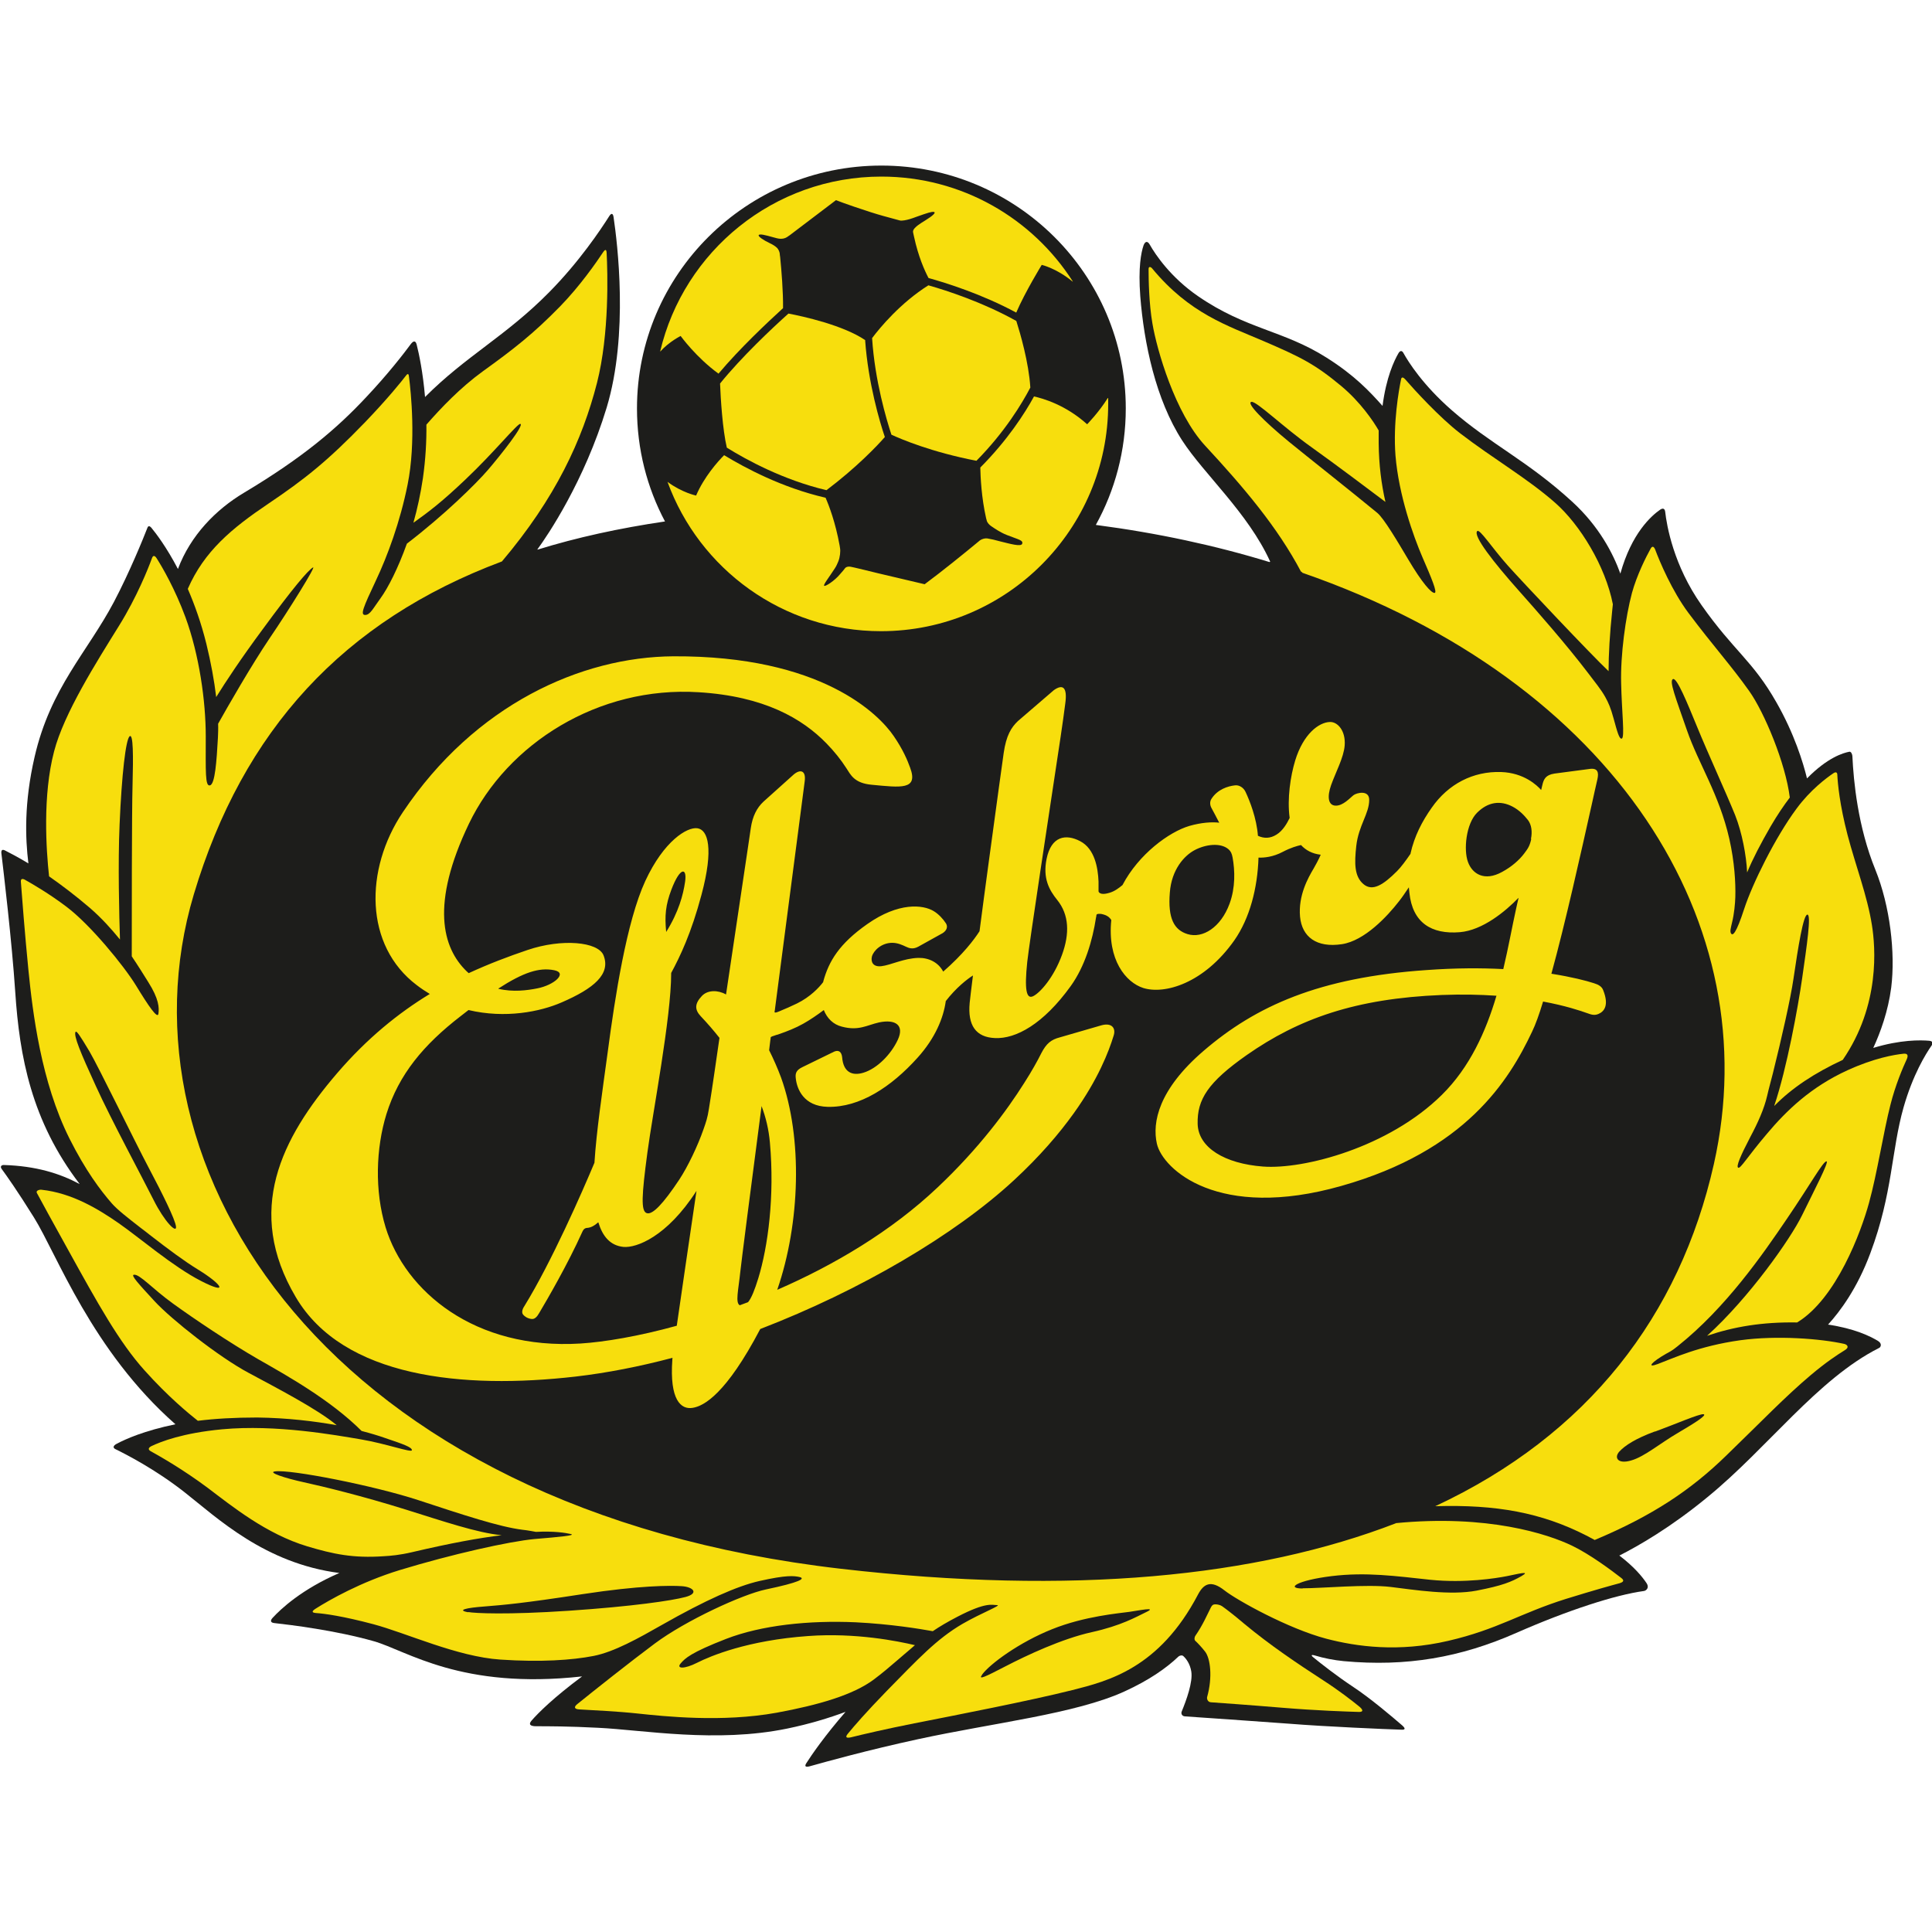
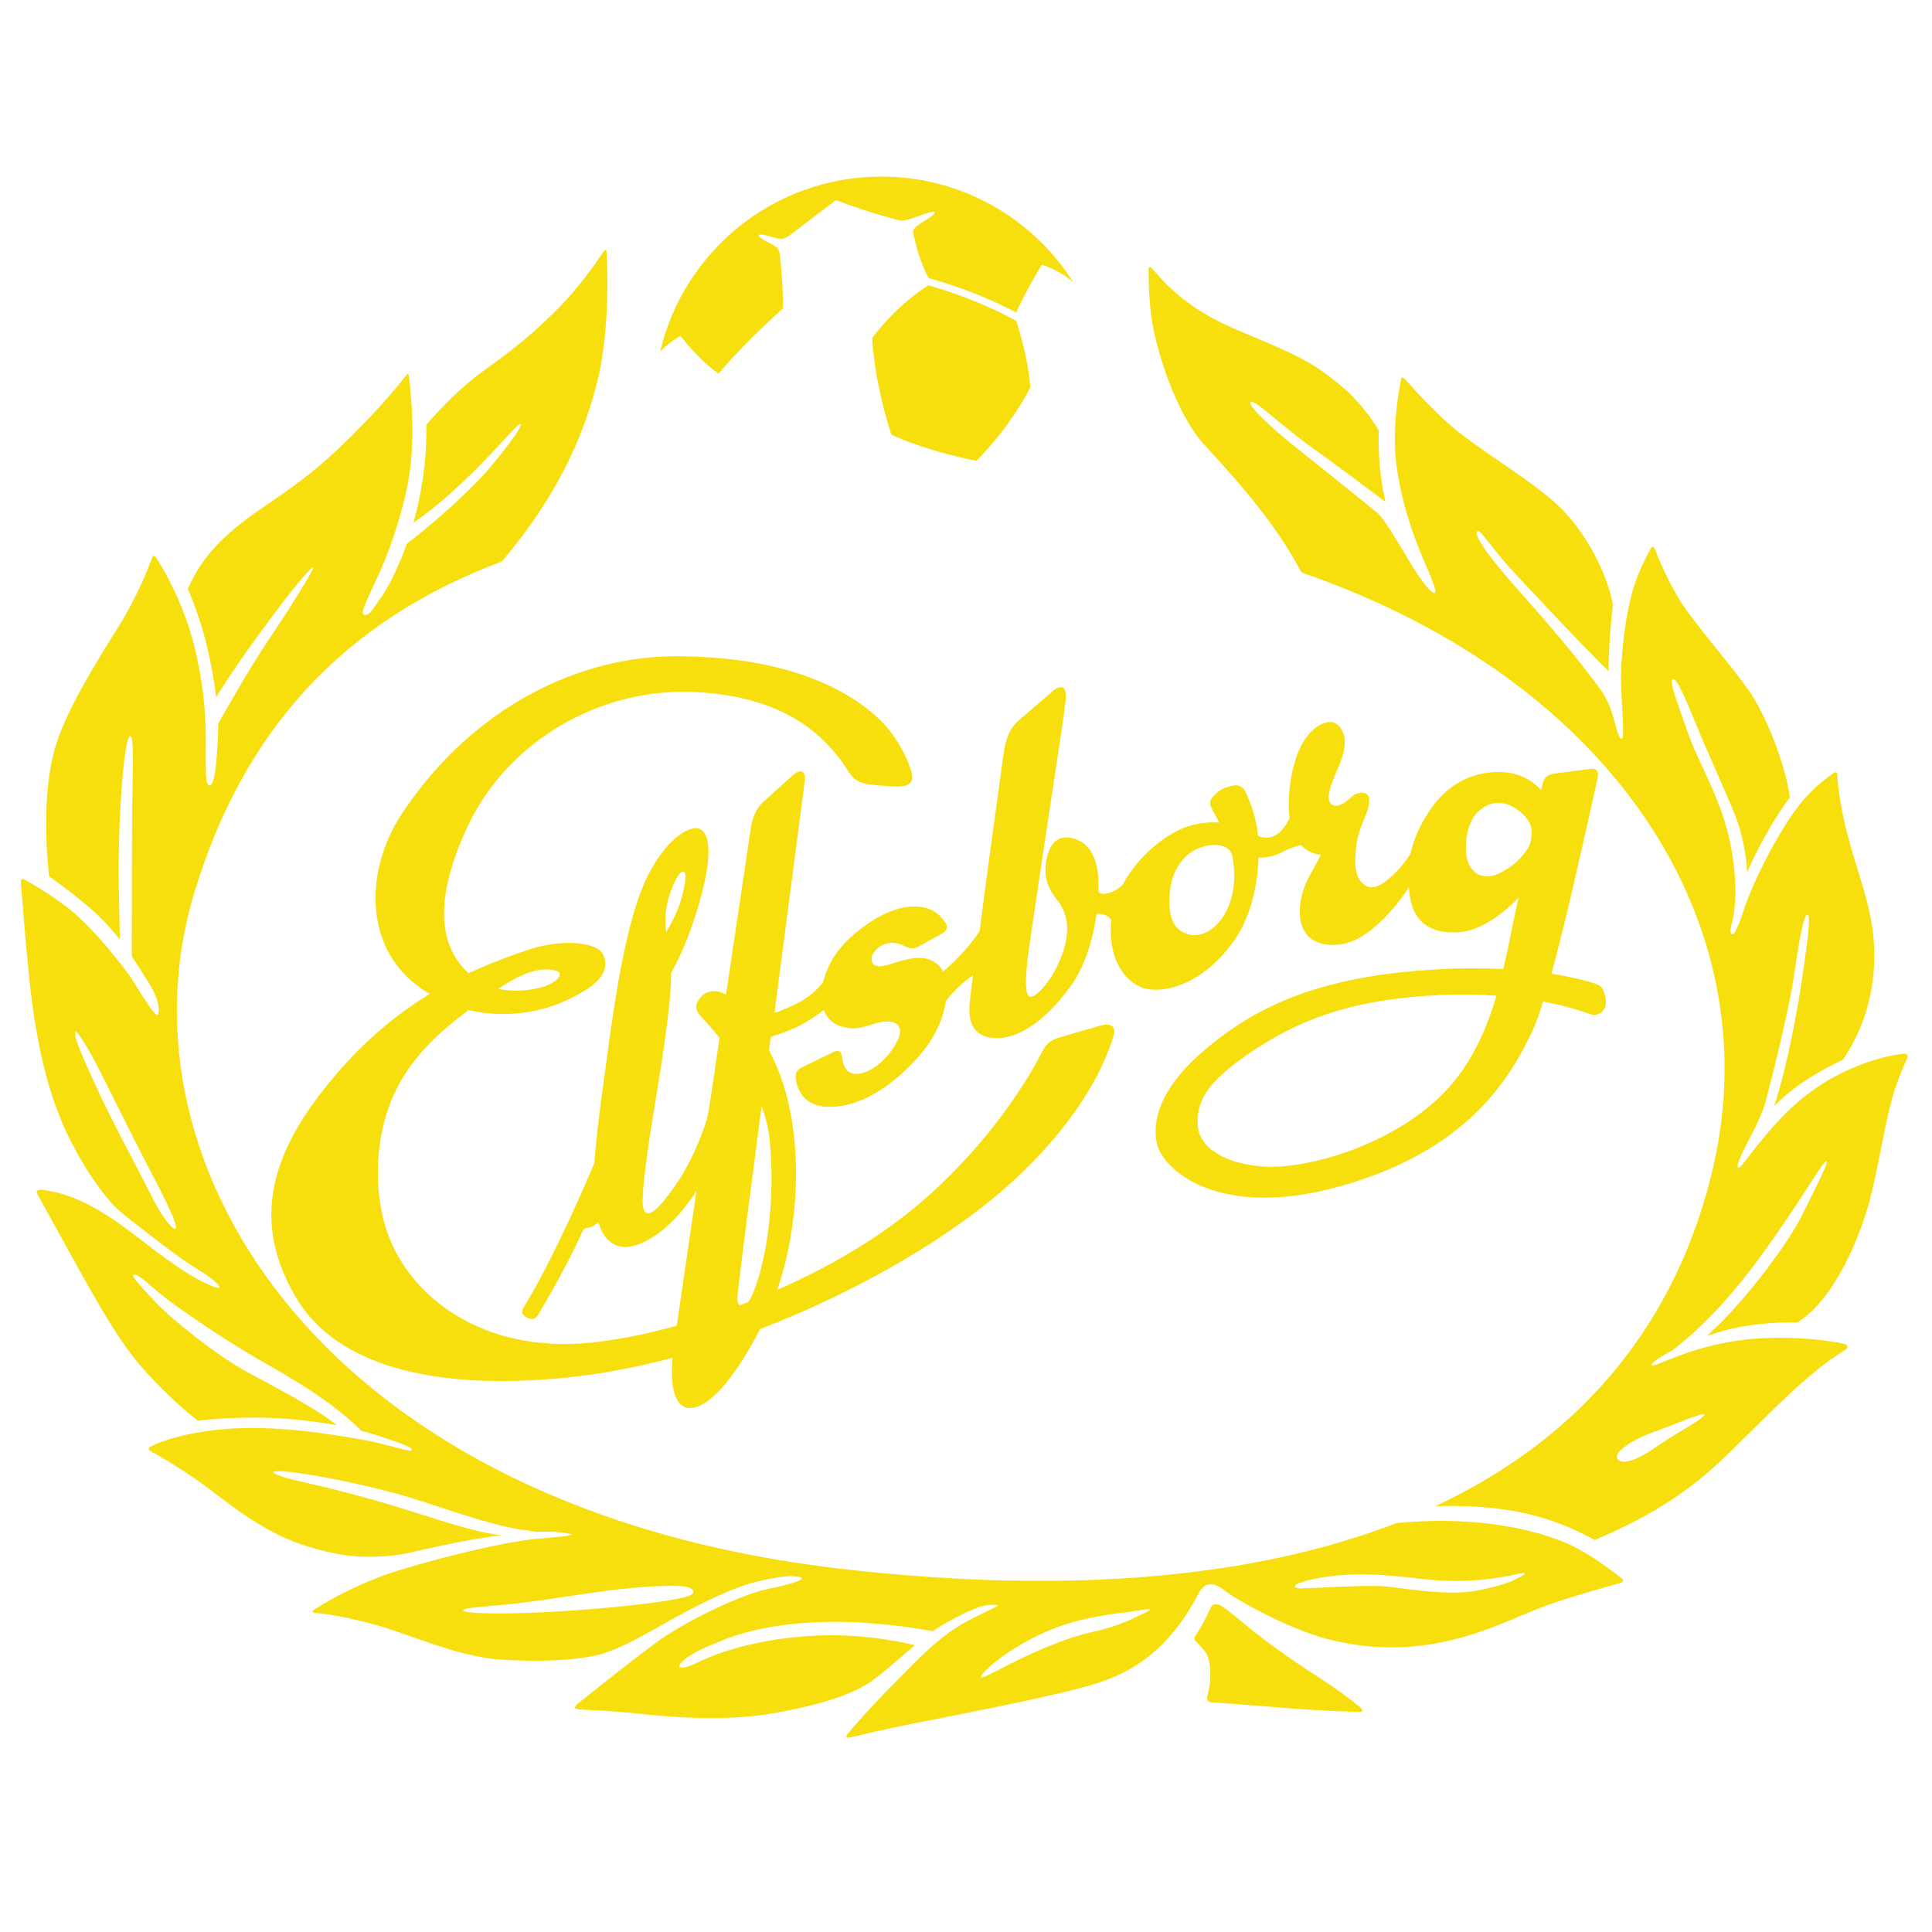
<svg xmlns="http://www.w3.org/2000/svg" id="Layer_1" viewBox="0 0 100 100">
-   <path d="M65.7,29.09c-2.77-.85-5.77-1.5-8.98-1.92h0c.99-1.79,1.55-3.85,1.55-6.03,0-6.94-5.67-12.57-12.65-12.57s-12.65,5.63-12.65,12.57c0,2.11.52,4.1,1.45,5.85h0c-2.37.35-4.57.83-6.6,1.46v-.02c.52-.71,2.42-3.51,3.58-7.33,1.15-3.81.55-8.55.36-9.85-.03-.22-.12-.24-.24-.04-.42.66-1.52,2.32-3.1,3.92-2.24,2.27-4.3,3.29-6.42,5.42h0c-.11-1.28-.31-2.23-.43-2.7-.05-.22-.16-.23-.3-.05-.36.49-1.18,1.55-2.3,2.74-1.53,1.64-3.29,3.14-6.35,4.97-1.44.86-2.76,2.2-3.41,3.94h0c-.59-1.13-1.14-1.85-1.38-2.14-.09-.1-.16-.1-.2.01-.21.54-.92,2.29-1.73,3.83-1.38,2.61-3.29,4.45-4.11,8.03-.55,2.38-.48,4.22-.32,5.51h0c-.56-.34-.98-.55-1.21-.67-.14-.07-.2-.02-.19.13.11.93.54,4.52.72,7.21.22,3.31.83,6.65,3.33,9.92h-.01c-1.01-.54-2.24-.93-3.92-.98-.09,0-.21.06-.1.21.25.34.81,1.13,1.67,2.51,1.18,1.89,2.99,6.89,7.32,10.7h0c-1.61.33-2.59.77-3.04,1.01-.19.1-.21.21-.06.28.55.27,2.04,1.03,3.55,2.21,1.73,1.36,4.17,3.7,8.05,4.2h-.02c-1.94.84-3.03,1.86-3.45,2.32-.14.15-.1.25.09.27.82.09,3.19.38,5.15.94,1.72.49,4.51,2.52,10.79,1.82h-.01c-1.48,1.1-2.26,1.88-2.61,2.28-.18.2-.08.3.23.3.59,0,1.7,0,3.21.08,2.32.11,6.1.8,9.79.04,1.16-.24,2.17-.55,3.03-.87h-.01c-1.08,1.24-1.76,2.23-2.04,2.67-.1.16-.03.21.19.15.82-.23,3.01-.84,5.6-1.4,3.92-.85,8.14-1.31,10.68-2.47,1.27-.58,2.16-1.2,2.8-1.81.04-.04.18-.09.25-.02.14.13.34.38.41.79.09.55-.25,1.48-.5,2.09-.03.08,0,.23.18.24.86.06,3.54.24,5.4.38,1.88.15,4.91.28,5.83.31.18,0,.17-.08,0-.23-.51-.44-1.64-1.4-2.52-1.98-.86-.57-1.7-1.23-2.09-1.55-.14-.12-.03-.12.07-.09.5.15,1.01.25,1.52.3,3.25.3,6.05-.19,8.93-1.46,2.66-1.17,5.13-1.97,6.61-2.17.12-.02.29-.17.14-.4-.22-.33-.64-.85-1.42-1.44h.02c.98-.5,2.63-1.44,4.55-3.02,3.13-2.56,5.69-6.11,8.88-7.72.09-.04.17-.22-.05-.36-.41-.25-1.23-.65-2.6-.85h.01c.62-.68,1.51-1.87,2.19-3.7,1.16-3.1,1.08-5.3,1.72-7.55.48-1.68,1.14-2.75,1.44-3.18.1-.14.07-.24-.11-.26-.46-.04-1.49-.06-2.9.37h0c.37-.8.77-1.9.93-3.13.22-1.79-.06-4.21-.82-6.09-.91-2.23-1.13-4.59-1.19-5.87,0-.09-.06-.26-.16-.24-.32.06-1.13.3-2.19,1.38h0c-.2-.82-.66-2.32-1.58-3.93-1.23-2.17-2.2-2.65-3.88-5.04-1.45-2.06-1.8-4.12-1.88-4.83-.02-.16-.11-.21-.26-.11-.46.32-1.48,1.22-2.06,3.31h0c-.38-1.05-1.1-2.44-2.48-3.71-2.32-2.13-4.21-2.97-6.24-4.74-1.5-1.31-2.25-2.5-2.51-2.97-.07-.13-.17-.14-.26.02-.22.38-.63,1.24-.82,2.72h0c-.66-.74-1.44-1.58-2.9-2.5-2.24-1.42-4.15-1.46-6.65-3.18-1.41-.97-2.2-2.14-2.5-2.67-.1-.18-.23-.2-.32.04-.13.38-.28,1.15-.17,2.63.19,2.43.8,5.35,2.17,7.47,1.11,1.72,3.41,3.75,4.55,6.26v.02Z" style="fill:#1d1d1b;" />
-   <path d="M44.78,17.62c.16,2.22.76,4.24,1.02,5h0c-.4.46-1.47,1.58-3.02,2.75h-.01c-2.23-.53-4.12-1.56-5.15-2.2h0c-.22-.94-.32-2.53-.35-3.32h0c1.12-1.38,2.68-2.85,3.54-3.62h0c.74.14,2.84.6,3.98,1.38h0Z" style="fill:#f7de0d;" />
  <path d="M64.36,84.01c-.45-.38-.86-.7-1.1-.87-.1-.07-.24-.1-.36-.1-.11,0-.16.04-.22.15-.2.39-.41.9-.81,1.48-.04.05-.07.2,0,.26.12.11.31.31.5.55.28.35.4,1.33.11,2.36-.02.08.02.26.2.27.55.04,1.86.13,3.66.28s3.35.2,4.01.22c.22,0,.22-.11-.02-.3-.37-.3-1.01-.8-1.83-1.33-1.34-.87-2.76-1.82-4.13-2.96Z" style="fill:#f7de0d;" />
  <path d="M52.61,16.63c.19.6.64,2.13.72,3.43h0c-.43.82-1.31,2.29-2.79,3.79h0c-2.33-.45-3.9-1.12-4.4-1.35h0c-.25-.76-.86-2.79-1-5h0c.41-.55,1.48-1.83,2.91-2.73h.01c.95.27,2.8.87,4.54,1.84h0Z" style="fill:#f7de0d;" />
  <path d="M55.5,14.56c-.83-.68-1.58-.85-1.58-.85,0,0-.86,1.4-1.32,2.47h0c-1.78-.96-3.64-1.54-4.54-1.79h0c-.2-.38-.53-1.11-.75-2.14-.02-.07-.03-.15-.05-.23-.03-.14.16-.29.25-.36.11-.08.23-.16.38-.25.39-.24.57-.41.45-.44-.12-.02-.31.04-.9.25-.13.05-.25.09-.35.12-.17.05-.4.1-.52.07-.07-.02-.14-.04-.22-.06-.37-.1-.83-.22-1.29-.37-1.3-.42-1.79-.62-1.79-.62,0,0-1.17.89-2.32,1.76-.05.04-.09.07-.14.1-.1.08-.22.14-.39.14-.13,0-.26-.04-.44-.09-.36-.1-.66-.18-.71-.1-.04.07.26.27.56.41.17.08.3.16.4.26.07.08.12.2.13.29,0,.05.01.11.02.17.07.7.16,1.8.15,2.65h0c-.81.74-2.24,2.08-3.34,3.39h0c-1.16-.84-1.96-1.95-1.96-1.95,0,0-.59.29-1.05.8h-.01c1.22-5.18,5.88-9.05,11.45-9.05,4.16,0,7.82,2.16,9.91,5.43h-.02Z" style="fill:#f7de0d;" />
-   <path d="M57.36,20.61c0,.1,0,.2,0,.3,0,6.49-5.26,11.76-11.76,11.76-5.08,0-9.41-3.22-11.05-7.73h0c.75.56,1.48.71,1.48.71.41-.96,1.12-1.76,1.45-2.09h0c1.09.66,2.99,1.68,5.24,2.2h.01c.18.41.51,1.27.73,2.48,0,.04.02.09.02.13.03.16,0,.47-.09.69-.05.12-.1.24-.18.36-.31.48-.61.85-.55.9.06.05.54-.26.82-.6.1-.12.19-.21.25-.3.06-.08.18-.12.37-.07.04.01.09.02.14.03.31.07.71.17,1.2.29,1.15.27,2.42.57,2.42.57.93-.69,2.05-1.6,2.74-2.17.04-.03.08-.07.12-.1.11-.08.28-.12.39-.1.19.03.4.08.65.15.5.12,1.1.3,1.15.12s-.16-.2-.8-.45c-.33-.13-.62-.33-.81-.46-.09-.06-.19-.17-.22-.26-.01-.06-.03-.1-.04-.15-.24-1.06-.29-2.12-.3-2.62h0c1.41-1.42,2.3-2.8,2.78-3.68h0c.45.1,1.63.43,2.75,1.44,0,0,.6-.61,1.07-1.36h0Z" style="fill:#f7de0d;" />
  <path d="M85.66,74.1c.99-.36,2.3-.93,2.51-.9.21.03-.39.42-1.31.96-.93.54-1.73,1.23-2.42,1.43-.69.21-.91-.13-.63-.45.3-.33.87-.69,1.85-1.05ZM67.42,29.65c16.23,5.63,24.08,18.2,21.29,30.6-1.77,7.85-6.52,14.02-14.42,17.71h.02c3.14-.09,5.47.33,7.8,1.52.15.08.29.15.43.23h0c3-1.26,4.98-2.59,6.8-4.36,1.91-1.85,3.05-3.05,4.39-4.18.78-.66,1.39-1.06,1.75-1.28.26-.15.14-.29-.02-.33-1.21-.27-3.48-.45-5.38-.19-2.15.3-3.47.93-4.27,1.23-.61.23-.33-.1.43-.53.17-.1.26-.12.58-.38,2.53-2.01,4.45-4.81,5.66-6.59,1.26-1.85,1.88-2.99,2.06-2.99.15,0-.63,1.49-1.26,2.78-.61,1.25-2.75,4.28-4.9,6.23l-.02.02c1.38-.47,2.86-.72,4.65-.69h.01c2.03-1.23,3.31-4.69,3.72-6.19.42-1.52.75-3.68,1.11-5.08.25-1,.64-1.92.85-2.37.08-.19.03-.29-.17-.27-.49.05-1.53.23-2.89.85-1.91.87-3.17,2.09-4.18,3.29-1.02,1.2-1.37,1.82-1.49,1.76-.12-.06.11-.6.62-1.58.4-.75.72-1.46.88-2.15.08-.36.19-.74.29-1.14.45-1.8.92-3.88,1.07-4.91.24-1.64.51-3.32.72-3.32s-.03,1.61-.27,3.29c-.22,1.53-.79,4.65-1.44,6.59v.02c.92-.94,2.1-1.71,3.54-2.38h0c1.95-2.84,1.69-5.85,1.51-6.98-.24-1.52-.84-3.06-1.26-4.66-.41-1.57-.51-2.67-.53-3.11,0-.14-.08-.17-.2-.09-.37.25-1.19.86-1.9,1.82-1.11,1.49-2.3,3.91-2.72,5.2-.42,1.29-.6,1.43-.69,1.26-.05-.1-.01-.25.06-.55.11-.44.16-.98.17-1.32.02-.74-.04-1.81-.31-3.01-.53-2.32-1.59-3.88-2.19-5.61-.6-1.73-.93-2.56-.73-2.66.2-.1.73,1.2,1.26,2.49.53,1.3,1.49,3.39,1.96,4.55.36.91.58,2.1.62,2.95v.02c.29-.7.7-1.49,1.22-2.39.34-.58.67-1.07.99-1.49h0c-.22-1.78-1.32-4.41-2.1-5.51-.95-1.34-1.87-2.34-3.15-4.05-.85-1.14-1.49-2.66-1.72-3.28-.07-.17-.16-.19-.24-.03-.24.43-.71,1.37-.96,2.28-.33,1.23-.6,3.22-.56,4.68.03,1.46.2,2.82.03,2.86-.13.03-.23-.35-.42-1.04-.15-.55-.26-.8-.43-1.11-.21-.38-.54-.78-.88-1.23-1.14-1.5-2.7-3.27-3.59-4.27-1.3-1.46-2.39-2.85-2.16-3.09.13-.13.76.86,1.59,1.79.77.86,4.29,4.59,5.21,5.46h0c0-.87.06-1.92.19-3.16.01-.1.02-.2.03-.29v-.02c-.38-1.95-1.69-4.11-2.99-5.25-1.43-1.26-3.22-2.29-4.91-3.59-1.07-.82-2.39-2.27-2.85-2.8-.11-.12-.19-.12-.21,0-.12.57-.42,2.27-.29,3.95.17,2.06.93,4.18,1.39,5.25.46,1.06.8,1.86.63,1.86s-.63-.5-1.37-1.75c-.5-.84-1.25-2.12-1.6-2.4-1.47-1.21-3.58-2.87-4.57-3.68-1.29-1.06-2.24-2.02-1.93-2.06.27-.03,1.63,1.3,3.12,2.36,1.18.84,3.08,2.27,3.81,2.82h0c-.21-.92-.34-1.93-.35-3.04,0-.23,0-.45,0-.66h0c-.27-.47-.94-1.47-1.95-2.31-1.36-1.13-2.09-1.49-4.02-2.32-1.86-.8-3.82-1.42-5.75-3.75-.06-.08-.19-.14-.19.03,0,.54.02,1.79.2,2.82.23,1.36,1.17,4.63,2.72,6.31,2.01,2.17,3.75,4.22,4.97,6.53h.02Z" style="fill:#f7de0d;" />
  <path d="M72.22,78.84c4.79-.47,7.91.57,9.14,1.16.94.45,2.06,1.29,2.55,1.67.16.12.15.21-.09.28-.41.11-1.25.34-2.77.81-2.39.75-3.51,1.57-6.09,2.17-2.58.6-4.74.3-6.31-.11-1.97-.52-4.62-1.99-5.27-2.5-.71-.56-1.08-.34-1.37.21-2.01,3.83-4.66,4.48-6.51,4.95-2.19.55-6.09,1.31-8.18,1.72-1.46.29-2.66.57-3.26.72-.26.06-.33,0-.17-.19.31-.38.95-1.12,2.01-2.21,1.61-1.64,2.58-2.69,3.92-3.47.97-.56,2.05-.97,1.79-.97s-.55-.18-2.05.6c-.52.27-.91.5-1.28.75h0c-.66-.12-2.18-.37-3.98-.46-2.43-.11-4.89.15-6.72.86-1.83.71-2.13,1.01-2.35,1.27-.24.28.19.3.86-.04.67-.34,2.61-1.16,5.75-1.38,2.45-.18,4.66.27,5.5.47h.02c-.1.09-.2.17-.3.26-.17.14-.35.3-.55.47-.51.44-.83.71-1.28,1.05-1.07.8-2.86,1.32-5.03,1.72-2.83.51-5.79.19-7.21.04-1.01-.11-2.31-.17-2.99-.21-.28-.01-.32-.13-.09-.3.79-.64,2.73-2.18,3.98-3.11,1.61-1.2,4.55-2.55,5.75-2.8,1.76-.37,2.05-.56,1.76-.64-.3-.07-.71-.11-2.08.2-1.16.26-2.8.99-5.05,2.27-1.23.7-2.48,1.4-3.54,1.61-1.12.22-2.75.33-4.83.19-2.24-.15-4.85-1.37-6.57-1.83-1.58-.42-2.53-.55-2.98-.58-.23-.02-.22-.1.01-.24.68-.43,2.3-1.36,4.32-1.98,2.69-.82,5.68-1.49,6.99-1.61,1.31-.11,2.17-.19,1.87-.26-.26-.06-.86-.16-1.8-.11,0,0-.47-.09-.7-.11-1.2-.15-3.1-.78-5.38-1.53-2.28-.75-6.65-1.61-7.43-1.49-.38.05.49.34,1.49.56,1.01.22,3.03.71,5.3,1.42,1.92.6,3.68,1.2,4.93,1.32h.03c-1.21.15-2.6.4-4.65.88-.64.15-1.11.19-1.47.21-1.58.11-2.61-.11-3.95-.51-2.13-.64-3.89-2.07-5.16-3.03-1.26-.94-2.45-1.62-2.94-1.89-.15-.08-.15-.18.03-.27.48-.23,1.62-.68,3.66-.87,2.8-.26,5.86.3,7.17.52,1.31.22,2.65.71,2.65.56s-.41-.3-1.39-.63c-.34-.12-.74-.24-1.2-.36h-.01c-1.61-1.61-3.87-2.87-5.36-3.72-1.49-.86-3.32-2.09-4.41-2.88-1.08-.78-1.72-1.53-2.02-1.49-.17.02.22.45,1.08,1.38.86.93,3.32,2.88,4.86,3.7,1.41.76,3.56,1.87,4.56,2.71h.01c-1.17-.21-2.57-.38-4.13-.4-1.17,0-2.19.06-3.07.17h0c-.48-.38-1.55-1.26-2.75-2.6-1.31-1.45-2.43-3.47-3.96-6.24-.79-1.42-1.39-2.52-1.62-2.95-.07-.12.12-.18.23-.17,1.61.17,2.99,1.03,4,1.73,1.08.75,2.8,2.24,4.26,2.99,1.46.75,1.12.19-.17-.6-.67-.41-1.51-1.03-2.5-1.8-.14-.11-.29-.23-.44-.34-.68-.53-1.2-.93-1.5-1.27-.6-.69-1.36-1.7-2.19-3.35-1.48-2.95-1.91-6.54-2.13-8.74-.18-1.81-.34-3.88-.39-4.56-.01-.14.06-.18.2-.11.39.22,1.26.72,2.17,1.41,1.23.93,2.95,3.03,3.59,4.07.64,1.05,1.12,1.76,1.16,1.46.04-.3.04-.75-.54-1.66-.23-.37-.51-.82-.84-1.31v-.02c0-1.6,0-7.5.04-8.83.04-1.53.04-2.69-.15-2.54-.2.16-.41,1.98-.52,4.56-.09,2-.02,4.8.02,5.96h0c-.44-.54-.95-1.11-1.55-1.63-.77-.66-1.49-1.2-2.12-1.64h0c-.15-1.37-.34-4.19.26-6.47.51-1.97,2.2-4.63,3.36-6.5.92-1.48,1.51-2.96,1.71-3.51.05-.14.14-.14.24.02.3.47.95,1.59,1.49,3.05.71,1.94,1.05,4.33,1.05,6.16s-.04,2.61.22,2.54c.26-.07.34-1.23.41-2.47.01-.22.02-.47.01-.72h0c.48-.86,1.73-3.04,2.67-4.43,1-1.47,2.43-3.77,2.24-3.66-.26.15-1.05,1.08-2.61,3.21-1.12,1.51-1.93,2.74-2.4,3.5h0c-.1-.84-.27-1.78-.51-2.76-.27-1.09-.61-2.03-.96-2.84h0c.85-1.95,2.27-3.13,4.17-4.41,1.87-1.26,3.06-2.2,5.01-4.22,1.16-1.21,1.87-2.09,2.13-2.43.08-.1.13-.07.14.09.1.78.37,3.36-.07,5.56-.39,1.95-1.05,3.72-1.64,4.97-.67,1.42-.82,1.79-.56,1.79s.41-.34.8-.87c.39-.54.9-1.54,1.36-2.82h0c1.92-1.47,3.56-3.08,4.19-3.81.67-.78,1.91-2.35,1.68-2.39-.15-.02-1.34,1.46-2.84,2.88-1.21,1.15-1.88,1.66-2.68,2.23h-.01c.2-.71.37-1.49.49-2.3.14-.99.19-1.92.18-2.77h0c.75-.86,1.76-1.92,2.92-2.76,1.61-1.16,2.61-1.94,4-3.36,1.05-1.08,1.89-2.3,2.23-2.81.11-.16.17-.15.18.05.05.98.15,4.16-.5,6.72-.76,2.96-2.14,5.95-4.92,9.24h0c-8.2,3.07-13.41,8.74-15.95,17.24-4.23,14.15,6.87,31.83,33.5,34.9,11.97,1.38,21.51.43,28.73-2.36h.02ZM3.91,53.41c-.11.19.26,1.08,1.05,2.8.78,1.72,2.43,4.78,2.99,5.9.56,1.12,1.2,1.76,1.16,1.38-.04-.37-.71-1.72-1.42-3.06s-2.58-5.19-3.06-6.01c-.49-.82-.67-1.08-.71-1.01ZM24.24,83.44c.33.06,1.98.15,5.23-.07,3.25-.22,5.3-.52,6.01-.71.71-.19.41-.52-.19-.56-.6-.04-2.17-.04-5.12.41-3.18.49-4.11.56-5.08.64-.97.07-1.46.19-.86.3ZM50.83,86.69c-.21.28.15.11,1.23-.45,1.08-.56,2.91-1.42,4.45-1.76,1.53-.34,2.28-.78,2.84-1.05s-.41-.07-.9,0c-.49.07-2.32.22-4,.9-1.68.67-3.21,1.79-3.62,2.35ZM67.42,82.21c1.01,0,3.32-.22,4.56-.07,1.23.15,3.1.45,4.45.19,1.34-.26,1.79-.45,2.32-.75.52-.3-.19-.11-.75,0-.56.11-2.17.37-3.96.19-1.79-.19-3.32-.41-5.12-.19-1.79.22-2.39.64-1.49.64Z" style="fill:#f7de0d;" />
  <path d="M63.1,42.57c-.15-.29-.29-.56-.39-.74-.08-.14-.11-.33,0-.49.31-.48.84-.65,1.21-.69.22-.03.45.12.55.34.22.47.57,1.35.64,2.27h0c.32.15.64.14.96-.06.33-.2.55-.59.68-.86v-.02c-.13-.98.04-2.14.29-2.96.42-1.37,1.22-1.97,1.79-1.99.4-.02.83.45.77,1.22-.05.62-.46,1.37-.7,2.04-.22.62-.15,1.05.22,1.07.4.02.77-.42.95-.55.17-.12.8-.27.8.25,0,.72-.55,1.32-.67,2.39-.1.9-.1,1.57.37,1.97.47.4,1.03.04,1.74-.67.21-.21.46-.55.7-.9v-.02c.2-.89.59-1.65,1.1-2.37.85-1.22,2.14-1.89,3.59-1.84,1.18.04,1.86.69,2.07.93h0c.02-.09.04-.17.06-.25.07-.31.17-.53.63-.6l1.82-.24c.43-.06.48.19.4.54-.09.38-.18.8-.28,1.25-.59,2.64-1.38,6.19-2.1,8.81h0c1.07.17,1.8.36,2.2.49.23.07.41.17.48.36.32.8.04,1.11-.24,1.23-.2.09-.37.04-.56-.03-.39-.14-1.17-.4-2.31-.61h0c-.2.66-.39,1.19-.57,1.56-1.2,2.54-3.44,6.16-9.86,7.98-6.4,1.82-9.26-.87-9.56-2.18-.25-1.11.09-2.81,2.42-4.81,2.7-2.32,5.98-3.8,11.54-4.18,1.51-.11,2.83-.11,3.97-.05h0c.27-1.14.46-2.21.66-3.11.04-.18.08-.37.13-.57h-.01c-.66.68-1.84,1.67-3.03,1.77-1.47.12-2.45-.49-2.61-2.04-.01-.1-.02-.2-.03-.3v.02c-.18.27-.35.52-.5.71-.62.8-1.79,2.05-2.96,2.23-1.32.2-2.07-.38-2.17-1.42-.1-1.1.42-2.02.7-2.49.27-.47.37-.72.37-.72-.44-.05-.77-.23-1.02-.5h0c-.19.04-.52.13-.94.35-.51.27-.97.31-1.26.3h0c-.05,1.58-.45,3.13-1.25,4.28-1.58,2.24-3.61,2.81-4.71,2.47-.91-.29-1.87-1.46-1.66-3.52h0c-.1-.16-.24-.24-.38-.28-.07-.02-.14-.04-.21-.04-.09,0-.17,0-.18.07,0,.04-.01.08-.02.12-.18,1.18-.57,2.52-1.31,3.55-1.42,1.97-2.84,2.74-3.92,2.69-.99-.04-1.42-.66-1.31-1.82.02-.2.08-.71.17-1.42h0c-.3.19-.87.63-1.41,1.33v.02c-.12.84-.53,1.88-1.46,2.91-1.36,1.51-2.99,2.58-4.65,2.54-1.24-.03-1.59-.92-1.65-1.47-.03-.24,0-.42.33-.58l1.66-.81c.24-.1.38.02.41.3.06.75.5.98,1.11.79.71-.22,1.42-.95,1.77-1.7.35-.75-.11-1.08-.97-.9-.63.14-1.05.45-1.92.22-.45-.11-.77-.43-.94-.86h0c-.32.24-.71.51-1.07.71-.39.22-.85.4-1.23.53-.05.02-.11.04-.16.05-.18.06-.29.09-.29.13,0,.05-.01.1-.02.16-.02.17-.04.33-.06.5h0c.22.44.43.91.62,1.42,1.12,3.13.99,7.53-.2,10.98h0c2.92-1.27,5.89-3.02,8.3-5.3,2.15-2.03,3.59-3.99,4.48-5.4.41-.64.7-1.17.89-1.55.26-.5.5-.7.97-.82l2.14-.62c.54-.15.76.15.63.54-.25.82-.8,2.25-2.06,4.01-.76,1.06-1.76,2.23-3.1,3.47-3.06,2.83-7.94,5.7-13.13,7.7h0c-1.77,3.37-2.92,3.99-3.5,4.08-.6.1-1.2-.4-1.05-2.49,0-.02,0-.05.01-.1h0c-1.7.45-3.38.78-5.01.97-5.83.67-12.03.06-14.49-4.11-2.65-4.48-.75-8.22,2.13-11.58,1.56-1.82,3.19-3.13,4.8-4.11h.01c-.23-.14-.46-.29-.68-.46-2.71-2.05-2.71-5.98-.72-8.95,3.74-5.58,9.24-8.04,14-8.07,7.67-.04,10.65,3.01,11.41,4.13.48.7.71,1.25.85,1.64.43,1.16-.49,1.02-1.98.88-.92-.08-1.1-.52-1.33-.87-.27-.42-.61-.85-1.03-1.28-1.23-1.26-3.19-2.43-6.6-2.64-5.2-.33-9.91,2.66-11.9,6.81-1.99,4.15-1.38,6.42-.11,7.64.03.03.07.06.1.09h0c1.04-.48,2.07-.87,3.05-1.2,1.77-.6,3.65-.43,3.93.28.38.97-.5,1.71-2.16,2.43-1.12.49-2.93.85-4.83.4h0c-.13.1-.26.2-.4.31-1.92,1.48-3.21,3.02-3.85,5.08-.54,1.75-.62,3.96-.04,5.86,1.01,3.29,4.59,6.35,10.09,6.01,1.24-.08,2.99-.37,4.98-.92h0c.23-1.61.6-4.12,1.02-6.98h0c-1.54,2.39-3.12,2.96-3.78,2.9-.69-.07-1.08-.55-1.3-1.27h-.01c-.2.18-.37.26-.51.28-.1.01-.21,0-.3.19-.78,1.73-1.82,3.51-2.24,4.22-.12.21-.24.33-.4.31-.22-.03-.35-.13-.43-.22-.12-.14,0-.36.07-.46,1.4-2.28,2.97-5.86,3.62-7.41v-.02c.1-1.58.39-3.54.69-5.74.37-2.8.97-6.72,1.94-8.82.97-2.09,2.17-2.8,2.69-2.73.56.07.86,1.05.22,3.44-.53,1.99-1.11,3.2-1.57,4.05v.02c0,2.28-.96,7.24-1.23,9.27-.3,2.24-.34,3.03-.04,3.14.3.11.86-.49,1.68-1.72.45-.68.96-1.75,1.26-2.61.14-.4.21-.6.28-1.05.2-1.23.37-2.47.55-3.69h0c-.3-.38-.62-.75-.97-1.12-.32-.34-.32-.65.06-1.05.3-.32.84-.31,1.24-.08h.01c.46-3.08.87-5.84,1.13-7.58.06-.4.11-.74.15-1.02.09-.63.32-1.06.65-1.37l1.57-1.41c.34-.29.65-.22.57.36-.05.41-.12.93-.2,1.54-.32,2.43-.82,6.27-1.33,10.18,0,.07-.02.13-.03.2,0,.06.08.04.16.01.05-.02.11-.04.17-.07.22-.09.5-.21.83-.37.69-.34,1.14-.82,1.36-1.11v-.02c.29-1.07.84-1.97,2.28-2.98,1.62-1.14,2.88-1.01,3.44-.67.25.15.49.41.63.63.11.17.05.37-.17.51l-1.26.7c-.28.15-.47.08-.64,0-.19-.09-.43-.2-.71-.2-.56,0-.97.41-1.05.71-.06.25.03.55.49.5.5-.06,1.16-.41,1.92-.43.53-.01,1.03.23,1.28.71h0c1.03-.9,1.59-1.64,1.88-2.09h0c.29-2.24.68-5.07,1-7.42.09-.64.17-1.25.25-1.8.13-.91.39-1.33.74-1.66l1.86-1.6c.47-.33.7-.14.59.68-.05.4-.16,1.19-.24,1.72-.6,3.98-1.62,10.66-1.73,11.67-.15,1.43-.05,1.95.31,1.77.36-.18,1.06-.96,1.49-2.14.4-1.1.37-2.07-.25-2.84-.42-.52-.75-1.12-.55-2.12.24-1.19,1-1.31,1.74-.92.75.39.92,1.37.95,2.09,0,.12,0,.25,0,.39,0,.03,0,.07,0,.11,0,.04.05.11.16.13.11.02.24,0,.41-.05.27-.08.49-.25.67-.4h0c.84-1.6,2.41-2.75,3.46-3.06.63-.18,1.15-.21,1.54-.17h.02ZM25.8,51.18c.76.18,1.49.08,2-.02.89-.17,1.59-.8.89-.94-.78-.16-1.6.11-2.9.95h.01ZM63.59,43.96c-.41-.36-1.2-.26-1.77.05-.52.28-1.18.99-1.27,2.19-.11,1.35.23,1.94.92,2.15.78.24,1.72-.35,2.17-1.57.31-.84.28-1.72.16-2.39-.04-.21-.09-.32-.2-.42ZM79.24,43.43c.08-.38.03-.74-.15-.98-.19-.24-.44-.51-.8-.7-.63-.33-1.27-.25-1.84.32-.57.57-.7,1.92-.47,2.54.22.62.85,1.03,1.77.52.5-.27.89-.62,1.14-.95.2-.27.28-.37.37-.76ZM39.42,57.24c-.59,4.5-1.06,8.18-1.1,8.57-.1.97-.27,1.62-.03,1.75h0c.14-.05.29-.11.43-.16h0c.18-.22.34-.63.53-1.24.5-1.64.85-4.23.6-7.02-.06-.68-.21-1.31-.44-1.91v.02ZM34.48,48.24c.65-1.04.88-1.92.98-2.6.11-.75-.26-.78-.71.41-.3.79-.35,1.35-.27,2.17v.02ZM77.46,51.54c-.85-.06-1.79-.08-2.83-.04-4.48.18-7.41,1.23-10.1,3.11-2.01,1.41-2.57,2.3-2.54,3.56.03,1.23,1.4,2.06,3.38,2.21,2.11.16,6.51-.99,9.26-3.71,1.45-1.43,2.28-3.29,2.82-5.11h0Z" style="fill:#f7de0d;" />
</svg>